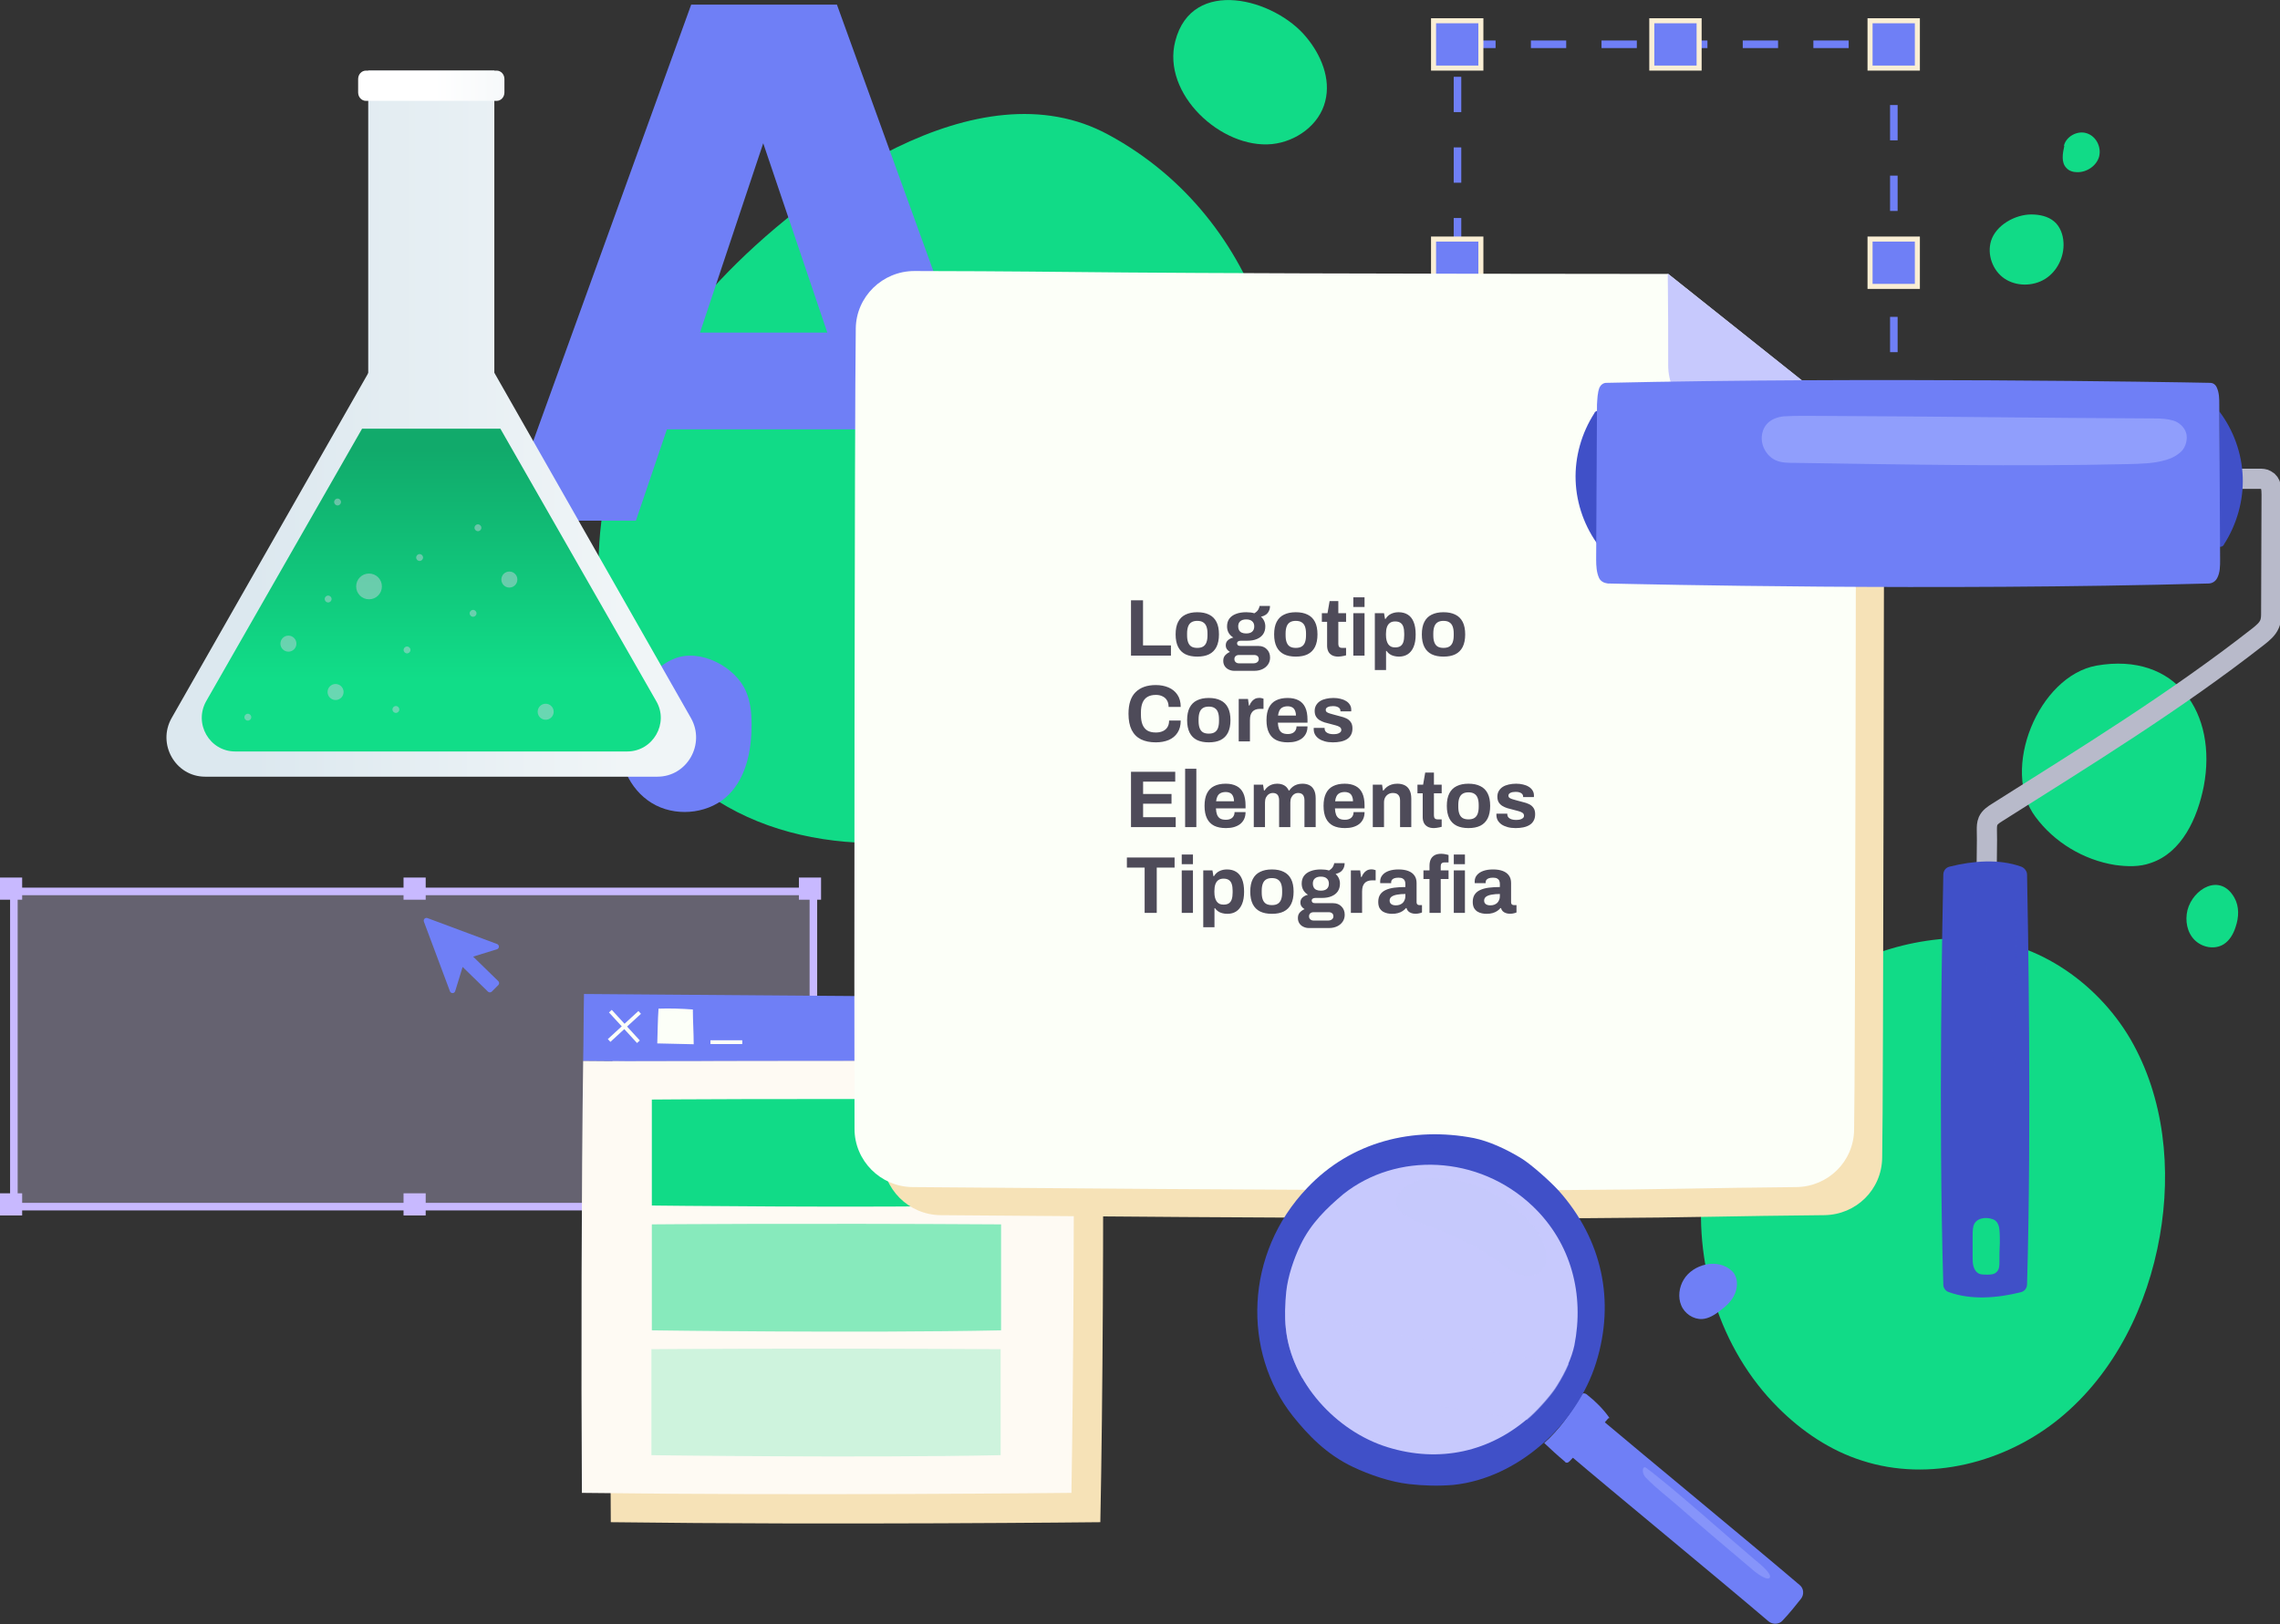
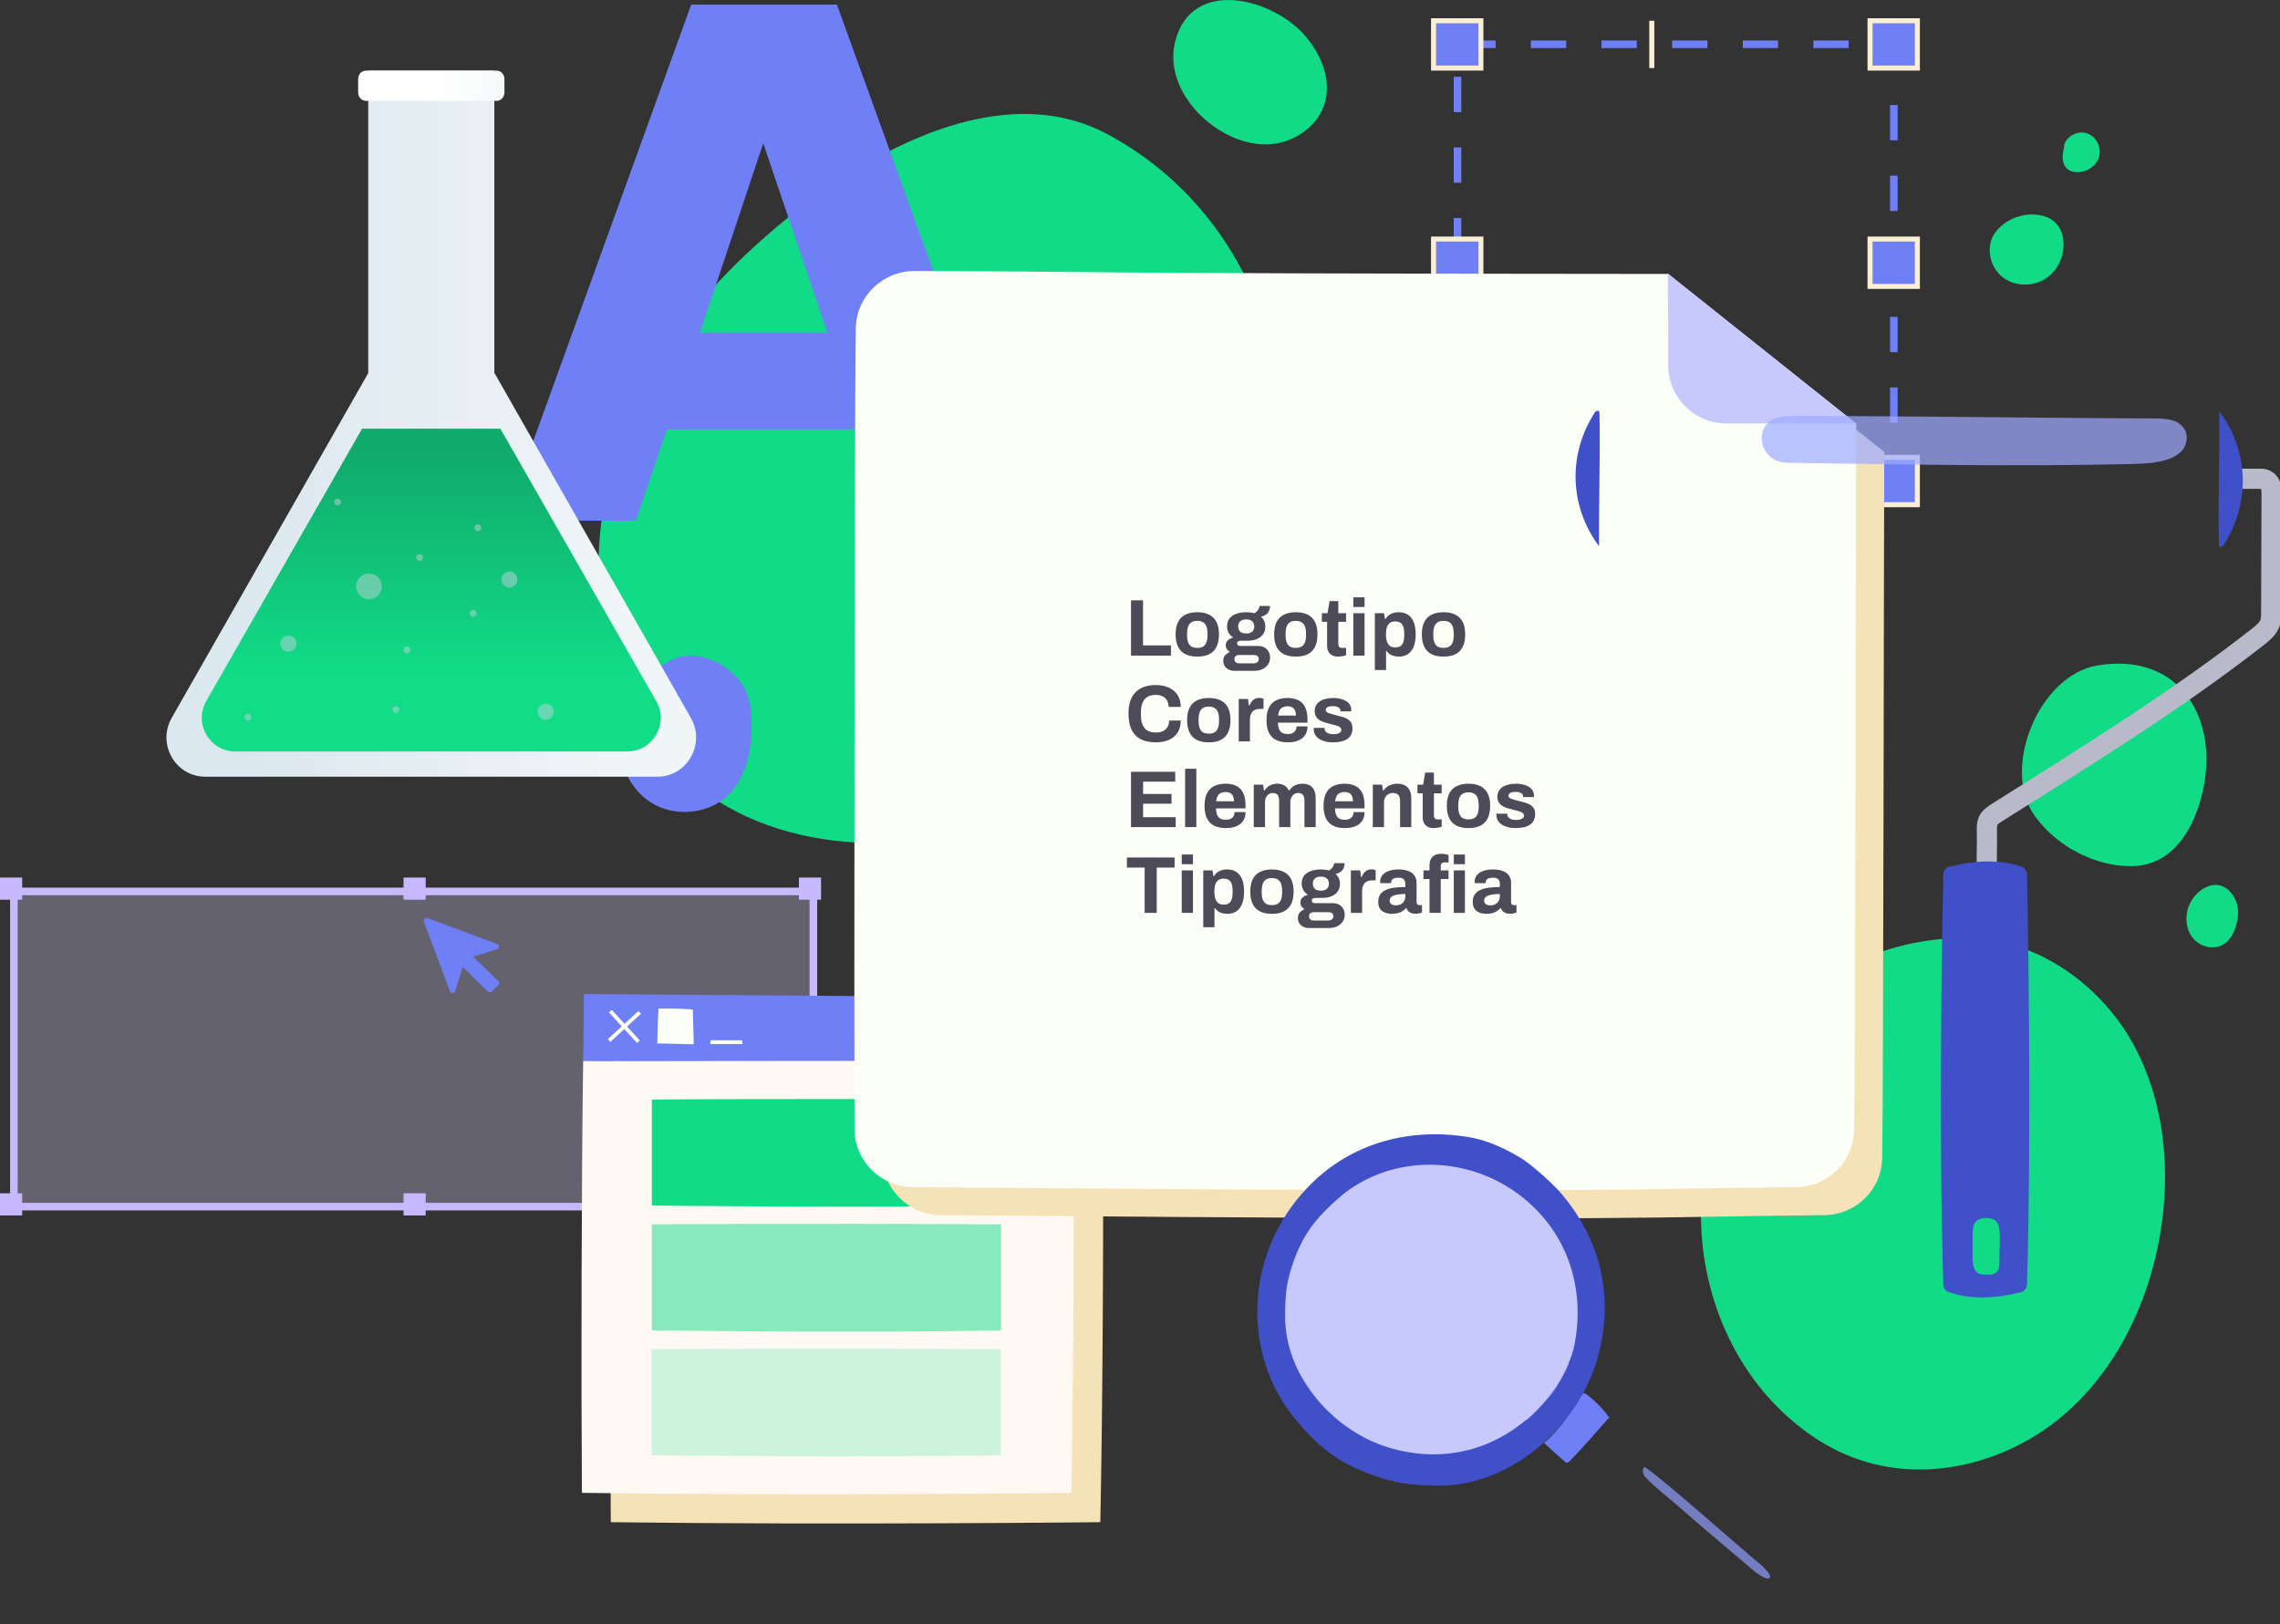
<svg xmlns="http://www.w3.org/2000/svg" width="452" height="322" viewBox="0 0 452 322" fill="none">
  <rect x="0" y="0" width="452" height="322" fill="#333333" stroke="none" />
  <rect x="2.75" y="176.75" width="158.5" height="62.5" fill="#DAD0FF" fill-opacity="0.3" stroke="#C8B9FF" stroke-width="1.5" />
  <rect x="80" y="174" width="4.393" height="4.393" fill="#C8B9FF" />
  <rect x="80" y="236.606" width="4.393" height="4.393" fill="#C8B9FF" />
  <rect x="158.379" y="174" width="4.393" height="4.393" fill="#C8B9FF" />
  <rect x="158.379" y="236.606" width="4.393" height="4.393" fill="#C8B9FF" />
  <rect y="174" width="4.393" height="4.393" fill="#C8B9FF" />
  <rect y="236.606" width="4.393" height="4.393" fill="#C8B9FF" />
  <g clip-path="url(#clip0_1675_295)">
    <path d="M142.837 55.48C127.146 72.091 117.599 93.851 118.761 115.777C119.592 130.976 125.984 146.507 138.686 156.307C157.448 170.759 186.173 169.762 207.841 159.297C228.429 149.331 244.369 131.557 251.01 111.126C260.89 80.978 250.595 43.437 219.795 26.743C193.81 12.541 159.275 38.039 142.837 55.48Z" fill="#11DB87" />
    <path d="M252.173 28.57C256.988 28.072 261.554 24.75 262.716 20.099C263.879 15.614 261.886 10.88 258.981 7.392C252.754 -0.249 236.316 -4.734 232.996 8.139C230.256 18.604 242.128 29.567 252.173 28.57Z" fill="#11DB87" />
    <path d="M403.515 161.955C407.251 167.021 413.063 170.509 419.289 171.506C421.697 171.838 424.187 171.921 426.429 171.091C432.572 169.015 435.644 162.204 436.889 155.892C439.629 141.441 431.41 129.232 415.636 131.972C404.097 134.049 396.542 152.653 403.515 161.955Z" fill="#11DB87" />
    <path d="M337.682 233.714C335.523 250.075 340.837 267.516 352.542 279.144C357.191 283.795 362.837 287.616 369.146 289.609C382.429 293.928 397.622 290.024 408.414 281.137C419.206 272.251 425.765 258.879 428.172 245.092C430.497 231.886 429.086 217.684 422.361 206.057C415.554 194.429 402.935 185.958 389.569 185.958C361.84 186.124 341.086 206.97 337.682 233.714Z" fill="#11DB87" />
    <path d="M433.652 180.476C433.154 182.552 433.569 184.878 435.063 186.373C436.557 187.868 439.048 188.366 440.874 187.203C442.037 186.456 442.784 185.127 443.199 183.798C443.863 181.888 443.946 179.728 442.95 177.984C440.127 173.001 434.731 176.24 433.652 180.476Z" fill="#11DB87" />
    <path d="M218.634 216.272C218.634 212.286 218.634 208.382 218.551 204.396C143.004 203.814 121.502 202.901 121.502 202.901C121.419 206.555 121.419 211.787 121.336 215.442C121.004 239.943 120.921 277.317 121.087 301.818C165.336 302.399 218.136 301.818 218.136 301.818C218.634 277.566 218.8 240.441 218.634 216.272Z" fill="#F6E2B7" />
    <path d="M212.823 197.834C137.275 197.253 115.773 197.087 115.773 197.087C115.69 200.741 115.69 206.721 115.607 210.376C137.773 210.459 98.838 210.376 212.823 210.376C212.823 206.472 212.823 201.738 212.823 197.834Z" fill="#6F7FF6" />
    <path d="M115.607 210.375C115.275 234.876 115.192 271.503 115.358 296.004C159.607 296.585 212.407 296.004 212.407 296.004C212.823 271.752 212.989 234.627 212.823 210.375C98.921 210.375 137.774 210.542 115.607 210.375Z" fill="#FEFAF3" />
    <path d="M137.523 207.053C135.116 206.97 132.791 206.97 130.301 206.887C130.384 204.562 130.384 202.319 130.55 199.994C132.708 199.911 135.199 199.994 137.357 200.16C137.357 202.402 137.523 204.811 137.523 207.053Z" fill="#FCFFF8" />
    <path d="M126.814 200.741L120.754 206.306" stroke="#FCFFF8" stroke-width="0.75" stroke-miterlimit="10" />
    <path d="M126.566 206.555L121.004 200.492" stroke="#FCFFF8" stroke-width="0.75" stroke-miterlimit="10" />
    <path d="M140.844 206.638H147.153" stroke="#FCFFF8" stroke-width="0.75" stroke-miterlimit="10" />
    <path d="M198.46 239.029C198.46 232.053 198.46 224.993 198.46 218.017C158.196 217.767 129.223 218.017 129.223 218.017C129.223 224.993 129.223 232.053 129.223 239.029C129.223 239.029 170.4 239.527 198.46 239.029Z" fill="#11DB87" />
    <path opacity="0.5" d="M198.46 263.779C198.46 256.803 198.46 249.743 198.46 242.767C158.196 242.517 129.223 242.767 129.223 242.767C129.223 249.743 129.223 256.803 129.223 263.779C129.223 263.779 170.4 264.361 198.46 263.779Z" fill="#11DB87" />
    <path d="M198.376 288.529C198.376 281.553 198.376 274.493 198.376 267.517C158.112 267.268 129.139 267.517 129.139 267.517C129.139 274.493 129.139 281.553 129.139 288.529C129.222 288.529 170.399 289.111 198.376 288.529Z" fill="#11DB87" fill-opacity="0.2" />
    <path d="M288.942 95.322L375.447 95.322V8.78L288.942 8.78V95.322Z" stroke="#6F7FF6" stroke-width="1.5" stroke-miterlimit="10" stroke-dasharray="7 7" />
    <path d="M284.195 13.501L293.576 13.501V4.116L284.195 4.116V13.501Z" fill="#6F7FF6" stroke="#FAEED4" stroke-miterlimit="10" />
    <path d="M370.728 13.501L380.109 13.501V4.116L370.728 4.116V13.501Z" fill="#6F7FF6" stroke="#FAEED4" stroke-miterlimit="10" />
    <path d="M370.728 100.07H380.109V90.685H370.728V100.07Z" fill="#6F7FF6" stroke="#FAEED4" stroke-miterlimit="10" />
    <path d="M284.519 100.07H293.9V90.685H284.519V100.07Z" fill="#6F7FF6" stroke="#FAEED4" stroke-miterlimit="10" />
    <path d="M370.728 56.785H380.109V47.4H370.728V56.785Z" fill="#6F7FF6" stroke="#FAEED4" stroke-miterlimit="10" />
    <path d="M284.195 56.785H293.576V47.4H284.195V56.785Z" fill="#6F7FF6" stroke="#FAEED4" stroke-miterlimit="10" />
-     <path d="M327.461 13.501L336.842 13.501V4.116L327.461 4.116V13.501Z" fill="#6F7FF6" stroke="#FAEED4" stroke-miterlimit="10" />
+     <path d="M327.461 13.501V4.116L327.461 4.116V13.501Z" fill="#6F7FF6" stroke="#FAEED4" stroke-miterlimit="10" />
    <path d="M327.461 100.327H336.842V90.942H327.461V100.327Z" fill="#6F7FF6" stroke="#FAEED4" stroke-miterlimit="10" />
    <path d="M170.4 85.13H132.211L126.068 103.236H100L137.026 0.914H165.917L202.943 103.236H176.543L170.4 85.13ZM151.306 28.404L138.77 65.945H164.008L151.306 28.404Z" fill="#6F7FF6" />
    <path d="M336.272 59.882C206.846 59.799 228.846 59.384 186.838 59.3C180.529 59.3 175.299 64.367 175.216 70.679C174.967 88.535 174.884 211.455 174.967 229.395C174.967 235.707 180.114 240.856 186.423 240.939C333.782 242.185 324.567 241.272 361.676 240.939C367.986 240.856 373.05 235.873 373.133 229.561C373.382 217.435 373.465 103.817 373.548 89.615L336.272 59.882Z" fill="#F6E2B7" />
    <path d="M330.71 54.317C201.283 54.234 223.283 53.819 181.276 53.736C174.966 53.736 169.736 58.802 169.653 65.114C169.404 82.971 169.321 205.891 169.404 223.83C169.404 230.142 174.551 235.292 180.861 235.375C328.219 236.621 319.004 235.707 356.114 235.375C362.423 235.292 367.487 230.308 367.57 223.996C367.819 211.87 367.902 98.253 367.985 84.05L330.71 54.317Z" fill="#FCFFF8" />
    <path d="M330.71 72.423C330.71 78.818 335.94 83.967 342.25 83.967C350.884 83.967 359.518 83.967 367.985 83.967L330.627 54.234C330.71 60.712 330.71 66.941 330.71 72.423Z" fill="#C7C9FD" />
    <path d="M443.365 94.93C444.859 94.93 446.436 94.93 447.931 94.93C448.429 94.93 448.844 94.93 449.259 95.18C450.255 95.678 450.338 97.007 450.338 98.087C450.338 105.894 450.255 113.701 450.255 121.425C450.255 122.172 450.255 123.003 449.923 123.75C449.508 124.747 448.595 125.494 447.765 126.159C431.327 139.032 413.478 149.995 395.878 161.124C395.214 161.54 394.466 162.038 394.134 162.785C393.885 163.367 393.885 163.948 393.885 164.53C393.968 166.855 393.802 171.008 393.885 173.333" stroke="#B8BACA" stroke-width="4" stroke-miterlimit="10" stroke-linecap="round" stroke-linejoin="round" />
    <path d="M317.011 108.302C314.188 104.565 312.528 99.997 312.362 95.263C312.195 90.612 313.524 85.878 316.097 81.891C316.097 81.642 316.762 81.31 316.928 81.476C317.094 81.642 317.094 81.891 317.094 82.14C317.26 90.778 316.928 99.748 317.011 108.302Z" fill="#4050C8" />
    <path d="M439.962 81.559C442.785 85.296 444.445 89.864 444.611 94.598C444.777 99.249 443.449 103.983 440.875 107.97C440.875 108.219 440.211 108.551 440.045 108.385C439.879 108.219 439.879 107.97 439.879 107.721C439.713 99 440.045 90.113 439.962 81.559Z" fill="#4050C8" />
-     <path d="M318.422 75.911C317.841 75.911 317.343 76.326 317.094 76.825C316.679 77.904 316.679 79.067 316.596 80.23C316.513 90.446 316.513 100.744 316.43 110.96C316.43 112.206 316.513 113.535 317.011 114.614C317.343 115.279 318.007 115.611 318.754 115.694C326.558 115.86 383.509 117.189 437.803 115.694C438.55 115.694 439.215 115.279 439.547 114.614C440.128 113.535 440.128 112.206 440.128 110.96C440.045 100.744 440.045 90.446 439.962 80.23C439.962 79.067 439.962 77.904 439.464 76.825C439.215 76.243 438.716 75.911 438.135 75.911C430.581 75.745 369.894 74.748 318.422 75.911Z" fill="#6F7FF6" />
    <path opacity="0.71" d="M349.306 86.21C348.974 88.286 350.219 90.446 352.045 91.276C353.208 91.775 354.453 91.775 355.698 91.775C377.698 92.107 399.864 92.522 421.864 92.024C424.355 91.941 426.928 91.941 429.419 91.193C430.581 90.861 431.66 90.279 432.491 89.449C433.321 88.618 433.736 87.04 433.404 85.878C433.072 84.715 431.992 83.718 430.83 83.386C429.668 83.054 428.506 82.971 427.343 82.971C405.426 82.888 383.675 82.555 361.758 82.472C359.019 82.472 356.362 82.389 353.54 82.555C351.381 82.805 349.638 83.967 349.306 86.21Z" fill="#9EAAFF" />
    <path d="M401.855 173.416C401.855 172.752 401.357 172.087 400.693 171.838C396.293 170.26 391.146 170.676 386.497 171.838C385.75 172.004 385.252 172.669 385.252 173.416C385.086 180.974 384.255 221.505 385.252 254.726C385.252 255.391 385.75 256.055 386.414 256.221C390.814 257.799 395.961 257.384 400.61 256.221C401.357 256.055 401.855 255.391 401.855 254.643C402.769 223.83 402.021 180.891 401.855 173.416ZM396.376 250.158C396.376 250.906 396.376 251.736 395.795 252.235C395.297 252.733 394.55 252.733 393.886 252.733C393.387 252.733 392.806 252.733 392.391 252.567C391.81 252.318 391.395 251.736 391.229 251.072C391.063 250.49 391.063 249.826 391.063 249.161C391.063 247.833 391.063 246.421 391.063 245.092C391.063 244.427 391.063 243.763 391.229 243.099C391.644 241.521 393.636 241.188 395.131 241.77C395.961 242.102 396.293 242.932 396.376 243.846C396.459 244.677 396.459 245.59 396.459 246.421C396.376 247.667 396.376 248.912 396.376 250.158Z" fill="#4050C8" />
    <path opacity="0.55" d="M394.466 199.994C394.632 203.98 394.632 208.05 395.545 211.953C395.794 213.033 396.707 214.445 397.704 214.03C399.945 214.113 399.447 208.133 399.447 204.229C399.447 196.007 399.862 187.785 399.696 179.562C399.613 177.237 399.115 174.994 396.956 174.33C395.13 173.749 392.556 174.911 391.809 176.572C390.896 178.483 391.892 180.642 392.307 182.635C393.553 188.698 394.217 194.18 394.466 199.994Z" fill="#4050C8" />
-     <path d="M311.117 288.446C319.502 295.589 340.506 312.864 350.634 321.502C351.464 322.166 352.71 322.083 353.374 321.336C354.785 319.841 356.113 318.18 357.027 317.017C357.691 316.186 357.608 314.94 356.778 314.276C346.732 305.721 326.061 288.695 317.593 281.553C310.785 289.526 312.529 286.951 311.117 288.446Z" fill="#6F7FF6" />
    <path d="M318.837 281.221C316.346 284.127 313.856 286.951 311.199 289.692C311.033 289.858 310.867 290.024 310.618 290.024C310.452 290.024 310.286 289.941 310.203 289.775C308.791 288.612 307.463 287.367 306.135 286.121C309.206 283.38 311.365 280.224 313.44 276.736C313.523 276.57 313.606 276.403 313.772 276.32C314.105 276.154 314.52 276.403 314.769 276.653C316.346 277.898 317.84 279.393 319.003 281.054C319.086 281.221 319.003 281.221 318.837 281.221Z" fill="#6F7FF6" />
    <path d="M268.196 290.855C271.516 292.433 275.667 293.845 279.32 294.26C282.226 294.592 285.214 294.675 288.12 294.426C300.905 293.097 312.611 282.466 316.429 270.174C320.248 257.882 317.592 245.757 309.041 236.122C307.131 234.046 303.728 231.056 301.818 229.81C298.497 227.734 295.011 226.239 292.188 225.658C280.15 223.332 267.863 226.322 259.146 235.541C246.777 248.497 246.196 268.015 256.324 280.805C259.396 284.626 262.965 288.363 268.196 290.855Z" fill="#4050C8" />
    <path d="M257.818 246.836C256.489 249.577 255.327 253.065 254.995 256.055C254.746 258.464 254.663 260.955 254.912 263.364C255.991 274.078 264.874 283.795 275.086 286.951C285.297 290.107 295.425 287.948 303.395 280.805C305.139 279.227 307.629 276.403 308.625 274.742C310.369 272.002 311.614 269.095 312.112 266.769C314.105 256.72 311.531 246.504 303.893 239.195C293.101 228.897 276.829 228.398 266.286 236.787C263.048 239.528 259.893 242.517 257.818 246.836Z" fill="#C7C9FD" />
    <g opacity="0.45">
      <path d="M254.913 263.447C255.245 266.852 256.407 270.174 258.151 273.247C272.928 276.57 287.788 279.393 302.732 281.553C302.981 281.304 303.23 281.138 303.479 280.888C305.222 279.31 307.713 276.487 308.709 274.826C309.622 273.331 310.453 271.836 311.034 270.424C292.105 267.766 273.343 264.195 254.83 259.71C254.747 260.956 254.747 262.201 254.913 263.447Z" fill="#C7C9FD" />
    </g>
    <path d="M297.336 231.97C297.668 232.053 298 232.219 298.249 232.136C298.747 231.97 298.996 231.388 298.83 230.807C298.664 230.309 298.249 229.893 297.834 229.644C295.759 228.066 293.185 227.236 290.611 226.903C289.615 226.737 284.053 225.824 283.97 227.485C283.887 228.814 288.204 228.98 289.034 229.146C291.94 229.81 294.679 230.89 297.336 231.97Z" fill="#4050C8" />
    <path opacity="0.7" d="M296.919 250.075C298.331 251.072 299.659 252.235 301.319 252.733C302.98 253.231 304.972 252.982 305.969 251.487C306.467 250.823 306.55 249.909 306.55 249.079C306.467 246.587 305.055 244.345 303.478 242.517C299.493 238.032 294.014 234.876 288.036 233.88C284.965 233.381 281.312 233.298 278.738 235.209C276.497 236.87 275.916 239.112 278.323 240.773C280.98 242.6 284.716 243.514 287.621 244.843C290.859 246.338 294.097 247.916 296.919 250.075Z" fill="#C7C9FD" />
    <path opacity="0.7" d="M347.893 311.618C348.724 312.283 350.384 313.363 350.799 312.864C351.463 312.2 348.973 310.124 347.727 309.127C342.995 305.14 331.29 294.675 326.308 291.021C325.644 290.523 325.312 292.018 326.308 293.014C328.384 295.174 330.874 297.001 333.116 298.994C335.69 301.32 345.237 309.376 347.893 311.618Z" fill="#919DFC" />
    <path d="M394.717 47.756C393.887 50.497 395.049 53.653 397.373 55.231C399.698 56.809 403.019 56.809 405.426 55.314C407.834 53.819 409.245 50.912 409.079 48.088C408.996 46.51 408.415 44.932 407.253 43.935C406.007 42.856 404.264 42.523 402.687 42.523C399.532 42.523 395.713 44.6 394.717 47.756Z" fill="#11DB87" />
    <path d="M409.244 28.903C408.912 30.398 408.58 32.225 409.659 33.304C410.157 33.886 410.987 34.135 411.735 34.135C413.644 34.218 415.636 32.889 416.135 31.062C416.633 29.152 415.553 26.992 413.644 26.411C411.818 25.83 409.576 27.076 409.161 28.903" fill="#11DB87" />
-     <path d="M333.782 253.73C332.868 255.225 332.619 257.218 333.283 258.796C333.948 260.457 335.691 261.62 337.434 261.537C338.763 261.454 339.925 260.706 341.004 259.876C342.249 258.962 343.412 257.882 343.993 256.387C344.574 254.892 344.491 253.148 343.412 252.069C340.589 249.328 335.608 250.657 333.782 253.73Z" fill="#6F7FF6" />
    <path d="M123.057 146.778C122.558 151.902 125.352 157.321 130.042 159.685C134.732 162.05 140.918 161.163 144.51 157.518C148.002 153.971 149 148.65 149 143.724C149 141.458 148.8 139.192 147.902 137.123C145.907 132.295 138.822 128.452 133.634 130.62C128.046 132.787 123.656 141.162 123.057 146.778Z" fill="#6F7FF6" />
    <path d="M224.216 130V119.024H226.6V127.968H232.136V130H224.216ZM237.349 130.192C236.432 130.192 235.653 130.037 235.013 129.728C234.373 129.408 233.888 128.923 233.557 128.272C233.226 127.611 233.061 126.784 233.061 125.792C233.061 124.779 233.226 123.952 233.557 123.312C233.888 122.661 234.373 122.181 235.013 121.872C235.653 121.552 236.432 121.392 237.349 121.392C238.288 121.392 239.072 121.552 239.701 121.872C240.341 122.181 240.826 122.661 241.157 123.312C241.488 123.952 241.653 124.779 241.653 125.792C241.653 126.784 241.488 127.611 241.157 128.272C240.826 128.923 240.341 129.408 239.701 129.728C239.072 130.037 238.288 130.192 237.349 130.192ZM237.349 128.464C237.84 128.464 238.229 128.373 238.517 128.192C238.816 128.011 239.034 127.733 239.173 127.36C239.312 126.987 239.381 126.528 239.381 125.984V125.6C239.381 125.056 239.312 124.597 239.173 124.224C239.034 123.851 238.816 123.573 238.517 123.392C238.229 123.2 237.84 123.104 237.349 123.104C236.869 123.104 236.48 123.2 236.181 123.392C235.893 123.573 235.68 123.851 235.541 124.224C235.402 124.597 235.333 125.056 235.333 125.6V125.984C235.333 126.528 235.402 126.987 235.541 127.36C235.68 127.733 235.893 128.011 236.181 128.192C236.48 128.373 236.869 128.464 237.349 128.464ZM244.666 133.008C244.292 133.008 243.94 132.928 243.61 132.768C243.279 132.619 243.012 132.395 242.81 132.096C242.607 131.797 242.506 131.44 242.506 131.024C242.506 130.555 242.639 130.181 242.906 129.904C243.183 129.616 243.492 129.403 243.834 129.264C243.588 129.125 243.386 128.944 243.226 128.72C243.076 128.496 243.002 128.235 243.002 127.936C243.002 127.52 243.151 127.184 243.45 126.928C243.759 126.661 244.111 126.491 244.506 126.416C244.111 126.171 243.802 125.861 243.578 125.488C243.364 125.104 243.258 124.677 243.258 124.208C243.258 123.6 243.407 123.088 243.706 122.672C244.015 122.256 244.452 121.941 245.018 121.728C245.594 121.504 246.271 121.392 247.05 121.392C247.359 121.392 247.647 121.408 247.914 121.44C248.191 121.472 248.442 121.525 248.666 121.6C249.06 121.365 249.327 121.109 249.466 120.832C249.615 120.544 249.695 120.315 249.706 120.144H251.77C251.77 120.539 251.695 120.88 251.546 121.168C251.407 121.456 251.204 121.696 250.938 121.888C250.671 122.069 250.351 122.203 249.978 122.288C250.255 122.523 250.468 122.805 250.618 123.136C250.767 123.467 250.842 123.824 250.842 124.208C250.842 124.805 250.698 125.317 250.41 125.744C250.122 126.16 249.711 126.48 249.178 126.704C248.655 126.928 248.026 127.04 247.29 127.04H246.01C245.754 127.04 245.562 127.088 245.434 127.184C245.306 127.269 245.242 127.397 245.242 127.568C245.242 127.707 245.295 127.829 245.402 127.936C245.519 128.032 245.706 128.08 245.962 128.08H249.466C250.17 128.08 250.73 128.299 251.146 128.736C251.572 129.163 251.786 129.712 251.786 130.384C251.786 130.896 251.652 131.349 251.386 131.744C251.119 132.139 250.751 132.448 250.282 132.672C249.812 132.896 249.274 133.008 248.666 133.008H244.666ZM245.594 131.52H248.554C248.746 131.52 248.916 131.483 249.066 131.408C249.215 131.344 249.332 131.248 249.418 131.12C249.503 131.003 249.546 130.864 249.546 130.704C249.546 130.427 249.46 130.219 249.29 130.08C249.119 129.941 248.906 129.872 248.65 129.872H245.594C245.338 129.872 245.124 129.947 244.954 130.096C244.794 130.245 244.714 130.443 244.714 130.688C244.714 130.933 244.794 131.131 244.954 131.28C245.124 131.44 245.338 131.52 245.594 131.52ZM247.05 125.6C247.572 125.6 247.967 125.483 248.234 125.248C248.511 125.003 248.65 124.656 248.65 124.208C248.65 123.76 248.511 123.419 248.234 123.184C247.967 122.939 247.572 122.816 247.05 122.816C246.538 122.816 246.143 122.939 245.866 123.184C245.599 123.419 245.466 123.76 245.466 124.208C245.466 124.496 245.524 124.747 245.642 124.96C245.759 125.173 245.935 125.333 246.17 125.44C246.404 125.547 246.698 125.6 247.05 125.6ZM256.88 130.192C255.963 130.192 255.184 130.037 254.544 129.728C253.904 129.408 253.419 128.923 253.088 128.272C252.758 127.611 252.592 126.784 252.592 125.792C252.592 124.779 252.758 123.952 253.088 123.312C253.419 122.661 253.904 122.181 254.544 121.872C255.184 121.552 255.963 121.392 256.88 121.392C257.819 121.392 258.603 121.552 259.232 121.872C259.872 122.181 260.358 122.661 260.688 123.312C261.019 123.952 261.184 124.779 261.184 125.792C261.184 126.784 261.019 127.611 260.688 128.272C260.358 128.923 259.872 129.408 259.232 129.728C258.603 130.037 257.819 130.192 256.88 130.192ZM256.88 128.464C257.371 128.464 257.76 128.373 258.048 128.192C258.347 128.011 258.566 127.733 258.704 127.36C258.843 126.987 258.912 126.528 258.912 125.984V125.6C258.912 125.056 258.843 124.597 258.704 124.224C258.566 123.851 258.347 123.573 258.048 123.392C257.76 123.2 257.371 123.104 256.88 123.104C256.4 123.104 256.011 123.2 255.712 123.392C255.424 123.573 255.211 123.851 255.072 124.224C254.934 124.597 254.864 125.056 254.864 125.6V125.984C254.864 126.528 254.934 126.987 255.072 127.36C255.211 127.733 255.424 128.011 255.712 128.192C256.011 128.373 256.4 128.464 256.88 128.464ZM265.333 130.192C264.8 130.192 264.368 130.096 264.037 129.904C263.706 129.712 263.466 129.456 263.317 129.136C263.168 128.805 263.093 128.443 263.093 128.048V123.296H262.053V121.584H263.173L263.589 119.184H265.317V121.584H266.853V123.296H265.317V127.68C265.317 127.936 265.376 128.133 265.493 128.272C265.61 128.4 265.802 128.464 266.069 128.464H266.853V129.936C266.725 129.979 266.576 130.016 266.405 130.048C266.234 130.091 266.053 130.123 265.861 130.144C265.669 130.176 265.493 130.192 265.333 130.192ZM268.29 120.352V118.432H270.514V120.352H268.29ZM268.29 130V121.584H270.514V130H268.29ZM272.555 132.848V121.584H274.379L274.571 122.72H274.683C274.961 122.261 275.323 121.925 275.771 121.712C276.219 121.499 276.715 121.392 277.259 121.392C277.963 121.392 278.566 121.547 279.067 121.856C279.579 122.165 279.969 122.645 280.235 123.296C280.513 123.947 280.651 124.784 280.651 125.808C280.651 126.8 280.513 127.621 280.235 128.272C279.958 128.923 279.569 129.408 279.067 129.728C278.577 130.037 278.001 130.192 277.339 130.192C276.977 130.192 276.641 130.149 276.331 130.064C276.022 129.989 275.745 129.867 275.499 129.696C275.254 129.525 275.046 129.317 274.875 129.072H274.779V132.848H272.555ZM276.571 128.368C277.019 128.368 277.371 128.283 277.627 128.112C277.894 127.931 278.086 127.664 278.203 127.312C278.321 126.949 278.379 126.507 278.379 125.984V125.616C278.379 125.083 278.321 124.64 278.203 124.288C278.086 123.925 277.894 123.659 277.627 123.488C277.371 123.307 277.019 123.216 276.571 123.216C276.155 123.216 275.814 123.312 275.547 123.504C275.281 123.696 275.083 123.973 274.955 124.336C274.827 124.699 274.763 125.136 274.763 125.648V125.92C274.763 126.293 274.801 126.635 274.875 126.944C274.95 127.243 275.057 127.499 275.195 127.712C275.345 127.925 275.531 128.091 275.755 128.208C275.979 128.315 276.251 128.368 276.571 128.368ZM286.162 130.192C285.244 130.192 284.466 130.037 283.826 129.728C283.186 129.408 282.7 128.923 282.37 128.272C282.039 127.611 281.874 126.784 281.874 125.792C281.874 124.779 282.039 123.952 282.37 123.312C282.7 122.661 283.186 122.181 283.826 121.872C284.466 121.552 285.244 121.392 286.162 121.392C287.1 121.392 287.884 121.552 288.514 121.872C289.154 122.181 289.639 122.661 289.97 123.312C290.3 123.952 290.466 124.779 290.466 125.792C290.466 126.784 290.3 127.611 289.97 128.272C289.639 128.923 289.154 129.408 288.514 129.728C287.884 130.037 287.1 130.192 286.162 130.192ZM286.162 128.464C286.652 128.464 287.042 128.373 287.33 128.192C287.628 128.011 287.847 127.733 287.986 127.36C288.124 126.987 288.194 126.528 288.194 125.984V125.6C288.194 125.056 288.124 124.597 287.986 124.224C287.847 123.851 287.628 123.573 287.33 123.392C287.042 123.2 286.652 123.104 286.162 123.104C285.682 123.104 285.292 123.2 284.994 123.392C284.706 123.573 284.492 123.851 284.354 124.224C284.215 124.597 284.146 125.056 284.146 125.6V125.984C284.146 126.528 284.215 126.987 284.354 127.36C284.492 127.733 284.706 128.011 284.994 128.192C285.292 128.373 285.682 128.464 286.162 128.464ZM229.128 147.192C227.987 147.192 227.011 146.995 226.2 146.6C225.389 146.195 224.771 145.571 224.344 144.728C223.928 143.885 223.72 142.813 223.72 141.512C223.72 139.592 224.189 138.168 225.128 137.24C226.077 136.301 227.411 135.832 229.128 135.832C230.067 135.832 230.909 135.992 231.656 136.312C232.403 136.632 232.989 137.112 233.416 137.752C233.853 138.392 234.072 139.197 234.072 140.168H231.672C231.672 139.656 231.565 139.224 231.352 138.872C231.149 138.52 230.856 138.253 230.472 138.072C230.099 137.88 229.661 137.784 229.16 137.784C228.477 137.784 227.912 137.917 227.464 138.184C227.027 138.451 226.701 138.845 226.488 139.368C226.285 139.88 226.184 140.509 226.184 141.256V141.752C226.184 142.52 226.291 143.165 226.504 143.688C226.717 144.2 227.037 144.589 227.464 144.856C227.901 145.112 228.461 145.24 229.144 145.24C229.677 145.24 230.141 145.149 230.536 144.968C230.931 144.787 231.235 144.52 231.448 144.168C231.661 143.816 231.768 143.384 231.768 142.872H234.072C234.072 143.843 233.859 144.648 233.432 145.288C233.016 145.928 232.435 146.408 231.688 146.728C230.941 147.037 230.088 147.192 229.128 147.192ZM239.63 147.192C238.713 147.192 237.934 147.037 237.294 146.728C236.654 146.408 236.169 145.923 235.838 145.272C235.508 144.611 235.342 143.784 235.342 142.792C235.342 141.779 235.508 140.952 235.838 140.312C236.169 139.661 236.654 139.181 237.294 138.872C237.934 138.552 238.713 138.392 239.63 138.392C240.569 138.392 241.353 138.552 241.982 138.872C242.622 139.181 243.108 139.661 243.438 140.312C243.769 140.952 243.934 141.779 243.934 142.792C243.934 143.784 243.769 144.611 243.438 145.272C243.108 145.923 242.622 146.408 241.982 146.728C241.353 147.037 240.569 147.192 239.63 147.192ZM239.63 145.464C240.121 145.464 240.51 145.373 240.798 145.192C241.097 145.011 241.316 144.733 241.454 144.36C241.593 143.987 241.662 143.528 241.662 142.984V142.6C241.662 142.056 241.593 141.597 241.454 141.224C241.316 140.851 241.097 140.573 240.798 140.392C240.51 140.2 240.121 140.104 239.63 140.104C239.15 140.104 238.761 140.2 238.462 140.392C238.174 140.573 237.961 140.851 237.822 141.224C237.684 141.597 237.614 142.056 237.614 142.6V142.984C237.614 143.528 237.684 143.987 237.822 144.36C237.961 144.733 238.174 145.011 238.462 145.192C238.761 145.373 239.15 145.464 239.63 145.464ZM245.571 147V138.584H247.411L247.587 139.896H247.699C247.806 139.619 247.944 139.368 248.115 139.144C248.286 138.909 248.499 138.723 248.755 138.584C249.011 138.445 249.31 138.376 249.651 138.376C249.832 138.376 249.998 138.397 250.147 138.44C250.296 138.472 250.408 138.504 250.483 138.536V140.552H249.795C249.464 140.552 249.171 140.6 248.915 140.696C248.67 140.781 248.462 140.92 248.291 141.112C248.12 141.304 247.992 141.539 247.907 141.816C247.832 142.093 247.795 142.419 247.795 142.792V147H245.571ZM255.317 147.192C254.389 147.192 253.61 147.037 252.981 146.728C252.351 146.408 251.877 145.923 251.557 145.272C251.237 144.621 251.077 143.795 251.077 142.792C251.077 141.779 251.237 140.952 251.557 140.312C251.877 139.661 252.346 139.181 252.965 138.872C253.594 138.552 254.362 138.392 255.269 138.392C256.122 138.392 256.842 138.547 257.429 138.856C258.015 139.155 258.458 139.624 258.757 140.264C259.055 140.893 259.205 141.709 259.205 142.712V143.288H253.333C253.354 143.779 253.429 144.195 253.557 144.536C253.695 144.877 253.903 145.133 254.181 145.304C254.469 145.464 254.847 145.544 255.317 145.544C255.573 145.544 255.802 145.512 256.005 145.448C256.218 145.384 256.399 145.288 256.549 145.16C256.698 145.032 256.815 144.872 256.901 144.68C256.986 144.488 257.029 144.269 257.029 144.024H259.205C259.205 144.557 259.109 145.021 258.917 145.416C258.725 145.811 258.458 146.141 258.117 146.408C257.775 146.664 257.365 146.861 256.885 147C256.415 147.128 255.893 147.192 255.317 147.192ZM253.365 141.88H256.917C256.917 141.56 256.874 141.283 256.789 141.048C256.714 140.813 256.607 140.621 256.469 140.472C256.33 140.323 256.159 140.216 255.957 140.152C255.765 140.077 255.546 140.04 255.301 140.04C254.895 140.04 254.554 140.109 254.277 140.248C254.01 140.376 253.802 140.579 253.653 140.856C253.514 141.123 253.418 141.464 253.365 141.88ZM264.245 147.192C263.658 147.192 263.13 147.128 262.661 147C262.191 146.872 261.791 146.696 261.461 146.472C261.13 146.237 260.874 145.96 260.693 145.64C260.522 145.32 260.437 144.957 260.437 144.552C260.437 144.509 260.437 144.467 260.437 144.424C260.437 144.381 260.442 144.349 260.453 144.328H262.597C262.597 144.349 262.597 144.371 262.597 144.392C262.597 144.413 262.597 144.435 262.597 144.456C262.607 144.723 262.693 144.941 262.853 145.112C263.013 145.272 263.221 145.389 263.477 145.464C263.743 145.539 264.021 145.576 264.309 145.576C264.565 145.576 264.81 145.555 265.045 145.512C265.29 145.459 265.493 145.368 265.653 145.24C265.823 145.112 265.909 144.947 265.909 144.744C265.909 144.488 265.802 144.291 265.589 144.152C265.386 144.013 265.114 143.901 264.773 143.816C264.442 143.731 264.079 143.635 263.685 143.528C263.322 143.443 262.959 143.347 262.597 143.24C262.234 143.123 261.903 142.973 261.605 142.792C261.317 142.611 261.082 142.376 260.901 142.088C260.719 141.789 260.629 141.416 260.629 140.968C260.629 140.531 260.725 140.152 260.917 139.832C261.109 139.501 261.37 139.229 261.701 139.016C262.042 138.803 262.437 138.648 262.885 138.552C263.343 138.445 263.834 138.392 264.357 138.392C264.847 138.392 265.306 138.445 265.733 138.552C266.159 138.648 266.533 138.797 266.853 139C267.173 139.192 267.423 139.437 267.605 139.736C267.786 140.024 267.877 140.349 267.877 140.712C267.877 140.787 267.877 140.856 267.877 140.92C267.877 140.984 267.871 141.027 267.861 141.048H265.733V140.92C265.733 140.728 265.674 140.568 265.557 140.44C265.439 140.301 265.269 140.195 265.045 140.12C264.831 140.045 264.57 140.008 264.261 140.008C264.047 140.008 263.85 140.024 263.669 140.056C263.498 140.088 263.349 140.136 263.221 140.2C263.093 140.264 262.991 140.344 262.917 140.44C262.853 140.525 262.821 140.632 262.821 140.76C262.821 140.941 262.895 141.091 263.045 141.208C263.205 141.315 263.413 141.405 263.669 141.48C263.925 141.555 264.207 141.635 264.516 141.72C264.901 141.827 265.301 141.933 265.717 142.04C266.143 142.136 266.538 142.269 266.901 142.44C267.263 142.611 267.557 142.856 267.781 143.176C268.005 143.485 268.117 143.907 268.117 144.44C268.117 144.952 268.015 145.384 267.812 145.736C267.621 146.088 267.349 146.371 266.997 146.584C266.645 146.797 266.234 146.952 265.765 147.048C265.295 147.144 264.789 147.192 264.245 147.192ZM224.216 164V153.024H232.984V154.976H226.616V157.424H232.248V159.36H226.616V162.032H233.08V164H224.216ZM234.946 164V152.432H237.17V164H234.946ZM243.036 164.192C242.108 164.192 241.329 164.037 240.7 163.728C240.07 163.408 239.596 162.923 239.276 162.272C238.956 161.621 238.796 160.795 238.796 159.792C238.796 158.779 238.956 157.952 239.276 157.312C239.596 156.661 240.065 156.181 240.684 155.872C241.313 155.552 242.081 155.392 242.988 155.392C243.841 155.392 244.561 155.547 245.148 155.856C245.734 156.155 246.177 156.624 246.476 157.264C246.774 157.893 246.924 158.709 246.924 159.712V160.288H241.052C241.073 160.779 241.148 161.195 241.276 161.536C241.414 161.877 241.622 162.133 241.9 162.304C242.188 162.464 242.566 162.544 243.036 162.544C243.292 162.544 243.521 162.512 243.724 162.448C243.937 162.384 244.118 162.288 244.268 162.16C244.417 162.032 244.534 161.872 244.62 161.68C244.705 161.488 244.748 161.269 244.748 161.024H246.924C246.924 161.557 246.828 162.021 246.635 162.416C246.444 162.811 246.177 163.141 245.836 163.408C245.494 163.664 245.084 163.861 244.604 164C244.134 164.128 243.612 164.192 243.036 164.192ZM241.084 158.88H244.636C244.636 158.56 244.593 158.283 244.508 158.048C244.433 157.813 244.326 157.621 244.188 157.472C244.049 157.323 243.878 157.216 243.676 157.152C243.484 157.077 243.265 157.04 243.02 157.04C242.614 157.04 242.273 157.109 241.996 157.248C241.729 157.376 241.521 157.579 241.372 157.856C241.233 158.123 241.137 158.464 241.084 158.88ZM248.555 164V155.584H250.395L250.571 156.736H250.683C250.865 156.459 251.078 156.219 251.323 156.016C251.579 155.813 251.862 155.659 252.171 155.552C252.491 155.445 252.833 155.392 253.195 155.392C253.729 155.392 254.187 155.499 254.571 155.712C254.966 155.925 255.27 156.267 255.483 156.736H255.595C255.777 156.459 255.995 156.219 256.251 156.016C256.507 155.813 256.801 155.659 257.131 155.552C257.462 155.445 257.814 155.392 258.187 155.392C258.721 155.392 259.179 155.488 259.563 155.68C259.958 155.872 260.267 156.187 260.491 156.624C260.715 157.051 260.827 157.605 260.827 158.288V164H258.603V158.688C258.603 158.421 258.571 158.197 258.507 158.016C258.454 157.824 258.374 157.675 258.267 157.568C258.161 157.451 258.027 157.365 257.867 157.312C257.707 157.259 257.537 157.232 257.355 157.232C257.057 157.232 256.79 157.312 256.555 157.472C256.321 157.632 256.134 157.851 255.995 158.128C255.867 158.405 255.803 158.725 255.803 159.088V164H253.579V158.688C253.579 158.421 253.547 158.197 253.483 158.016C253.43 157.824 253.35 157.675 253.243 157.568C253.137 157.451 253.003 157.365 252.843 157.312C252.694 157.259 252.523 157.232 252.331 157.232C252.043 157.232 251.777 157.312 251.531 157.472C251.297 157.632 251.11 157.851 250.971 158.128C250.843 158.405 250.779 158.725 250.779 159.088V164H248.555ZM266.629 164.192C265.701 164.192 264.923 164.037 264.293 163.728C263.664 163.408 263.189 162.923 262.869 162.272C262.549 161.621 262.389 160.795 262.389 159.792C262.389 158.779 262.549 157.952 262.869 157.312C263.189 156.661 263.659 156.181 264.277 155.872C264.907 155.552 265.675 155.392 266.581 155.392C267.435 155.392 268.155 155.547 268.741 155.856C269.328 156.155 269.771 156.624 270.069 157.264C270.368 157.893 270.517 158.709 270.517 159.712V160.288H264.645C264.667 160.779 264.741 161.195 264.869 161.536C265.008 161.877 265.216 162.133 265.493 162.304C265.781 162.464 266.16 162.544 266.629 162.544C266.885 162.544 267.115 162.512 267.317 162.448C267.531 162.384 267.712 162.288 267.861 162.16C268.011 162.032 268.128 161.872 268.213 161.68C268.299 161.488 268.341 161.269 268.341 161.024H270.517C270.517 161.557 270.421 162.021 270.229 162.416C270.037 162.811 269.771 163.141 269.429 163.408C269.088 163.664 268.677 163.861 268.197 164C267.728 164.128 267.205 164.192 266.629 164.192ZM264.677 158.88H268.229C268.229 158.56 268.187 158.283 268.101 158.048C268.027 157.813 267.92 157.621 267.781 157.472C267.643 157.323 267.472 157.216 267.269 157.152C267.077 157.077 266.859 157.04 266.613 157.04C266.208 157.04 265.867 157.109 265.589 157.248C265.323 157.376 265.115 157.579 264.965 157.856C264.827 158.123 264.731 158.464 264.677 158.88ZM272.149 164V155.584H273.989L274.165 156.736H274.277C274.469 156.459 274.698 156.219 274.965 156.016C275.242 155.813 275.552 155.659 275.893 155.552C276.234 155.445 276.608 155.392 277.013 155.392C277.568 155.392 278.053 155.493 278.469 155.696C278.885 155.899 279.205 156.219 279.429 156.656C279.664 157.093 279.781 157.664 279.781 158.368V164H277.557V158.72C277.557 158.453 277.525 158.229 277.461 158.048C277.397 157.856 277.301 157.701 277.173 157.584C277.056 157.456 276.906 157.365 276.725 157.312C276.544 157.259 276.341 157.232 276.117 157.232C275.786 157.232 275.488 157.312 275.221 157.472C274.954 157.632 274.746 157.851 274.597 158.128C274.448 158.405 274.373 158.725 274.373 159.088V164H272.149ZM284.286 164.192C283.753 164.192 283.321 164.096 282.99 163.904C282.659 163.712 282.419 163.456 282.27 163.136C282.121 162.805 282.046 162.443 282.046 162.048V157.296H281.006V155.584H282.126L282.542 153.184H284.27V155.584H285.806V157.296H284.27V161.68C284.27 161.936 284.329 162.133 284.446 162.272C284.563 162.4 284.755 162.464 285.022 162.464H285.806V163.936C285.678 163.979 285.529 164.016 285.358 164.048C285.187 164.091 285.006 164.123 284.814 164.144C284.622 164.176 284.446 164.192 284.286 164.192ZM291.115 164.192C290.197 164.192 289.419 164.037 288.779 163.728C288.139 163.408 287.653 162.923 287.323 162.272C286.992 161.611 286.827 160.784 286.827 159.792C286.827 158.779 286.992 157.952 287.323 157.312C287.653 156.661 288.139 156.181 288.779 155.872C289.419 155.552 290.197 155.392 291.115 155.392C292.053 155.392 292.837 155.552 293.467 155.872C294.107 156.181 294.592 156.661 294.923 157.312C295.253 157.952 295.419 158.779 295.419 159.792C295.419 160.784 295.253 161.611 294.923 162.272C294.592 162.923 294.107 163.408 293.467 163.728C292.837 164.037 292.053 164.192 291.115 164.192ZM291.115 162.464C291.605 162.464 291.995 162.373 292.283 162.192C292.581 162.011 292.8 161.733 292.939 161.36C293.077 160.987 293.147 160.528 293.147 159.984V159.6C293.147 159.056 293.077 158.597 292.939 158.224C292.8 157.851 292.581 157.573 292.283 157.392C291.995 157.2 291.605 157.104 291.115 157.104C290.635 157.104 290.245 157.2 289.947 157.392C289.659 157.573 289.445 157.851 289.307 158.224C289.168 158.597 289.099 159.056 289.099 159.6V159.984C289.099 160.528 289.168 160.987 289.307 161.36C289.445 161.733 289.659 162.011 289.947 162.192C290.245 162.373 290.635 162.464 291.115 162.464ZM300.463 164.192C299.877 164.192 299.349 164.128 298.879 164C298.41 163.872 298.01 163.696 297.679 163.472C297.349 163.237 297.093 162.96 296.911 162.64C296.741 162.32 296.655 161.957 296.655 161.552C296.655 161.509 296.655 161.467 296.655 161.424C296.655 161.381 296.661 161.349 296.671 161.328H298.815C298.815 161.349 298.815 161.371 298.815 161.392C298.815 161.413 298.815 161.435 298.815 161.456C298.826 161.723 298.911 161.941 299.071 162.112C299.231 162.272 299.439 162.389 299.695 162.464C299.962 162.539 300.239 162.576 300.527 162.576C300.783 162.576 301.029 162.555 301.263 162.512C301.509 162.459 301.711 162.368 301.871 162.24C302.042 162.112 302.127 161.947 302.127 161.744C302.127 161.488 302.021 161.291 301.807 161.152C301.605 161.013 301.333 160.901 300.991 160.816C300.661 160.731 300.298 160.635 299.903 160.528C299.541 160.443 299.178 160.347 298.815 160.24C298.453 160.123 298.122 159.973 297.823 159.792C297.535 159.611 297.301 159.376 297.119 159.088C296.938 158.789 296.847 158.416 296.847 157.968C296.847 157.531 296.943 157.152 297.135 156.832C297.327 156.501 297.589 156.229 297.919 156.016C298.261 155.803 298.655 155.648 299.103 155.552C299.562 155.445 300.053 155.392 300.575 155.392C301.066 155.392 301.525 155.445 301.951 155.552C302.378 155.648 302.751 155.797 303.071 156C303.391 156.192 303.642 156.437 303.823 156.736C304.005 157.024 304.095 157.349 304.095 157.712C304.095 157.787 304.095 157.856 304.095 157.92C304.095 157.984 304.09 158.027 304.079 158.048H301.951V157.92C301.951 157.728 301.893 157.568 301.775 157.44C301.658 157.301 301.487 157.195 301.263 157.12C301.05 157.045 300.789 157.008 300.479 157.008C300.266 157.008 300.069 157.024 299.887 157.056C299.717 157.088 299.567 157.136 299.439 157.2C299.311 157.264 299.21 157.344 299.135 157.44C299.071 157.525 299.039 157.632 299.039 157.76C299.039 157.941 299.114 158.091 299.263 158.208C299.423 158.315 299.631 158.405 299.887 158.48C300.143 158.555 300.426 158.635 300.735 158.72C301.119 158.827 301.519 158.933 301.935 159.04C302.362 159.136 302.757 159.269 303.119 159.44C303.482 159.611 303.775 159.856 303.999 160.176C304.223 160.485 304.335 160.907 304.335 161.44C304.335 161.952 304.234 162.384 304.031 162.736C303.839 163.088 303.567 163.371 303.215 163.584C302.863 163.797 302.453 163.952 301.983 164.048C301.514 164.144 301.007 164.192 300.463 164.192ZM226.92 181V172.024H223.4V170.024H232.856V172.024H229.32V181H226.92ZM234.274 171.352V169.432H236.498V171.352H234.274ZM234.274 181V172.584H236.498V181H234.274ZM238.54 183.848V172.584H240.364L240.556 173.72H240.668C240.945 173.261 241.308 172.925 241.756 172.712C242.204 172.499 242.7 172.392 243.244 172.392C243.948 172.392 244.55 172.547 245.052 172.856C245.564 173.165 245.953 173.645 246.22 174.296C246.497 174.947 246.636 175.784 246.636 176.808C246.636 177.8 246.497 178.621 246.22 179.272C245.942 179.923 245.553 180.408 245.052 180.728C244.561 181.037 243.985 181.192 243.324 181.192C242.961 181.192 242.625 181.149 242.316 181.064C242.006 180.989 241.729 180.867 241.484 180.696C241.238 180.525 241.03 180.317 240.86 180.072H240.764V183.848H238.54ZM242.556 179.368C243.004 179.368 243.356 179.283 243.612 179.112C243.878 178.931 244.07 178.664 244.188 178.312C244.305 177.949 244.364 177.507 244.364 176.984V176.616C244.364 176.083 244.305 175.64 244.188 175.288C244.07 174.925 243.878 174.659 243.612 174.488C243.356 174.307 243.004 174.216 242.556 174.216C242.14 174.216 241.798 174.312 241.532 174.504C241.265 174.696 241.068 174.973 240.94 175.336C240.812 175.699 240.748 176.136 240.748 176.648V176.92C240.748 177.293 240.785 177.635 240.86 177.944C240.934 178.243 241.041 178.499 241.18 178.712C241.329 178.925 241.516 179.091 241.74 179.208C241.964 179.315 242.236 179.368 242.556 179.368ZM252.146 181.192C251.229 181.192 250.45 181.037 249.81 180.728C249.17 180.408 248.685 179.923 248.354 179.272C248.023 178.611 247.858 177.784 247.858 176.792C247.858 175.779 248.023 174.952 248.354 174.312C248.685 173.661 249.17 173.181 249.81 172.872C250.45 172.552 251.229 172.392 252.146 172.392C253.085 172.392 253.869 172.552 254.498 172.872C255.138 173.181 255.623 173.661 255.954 174.312C256.285 174.952 256.45 175.779 256.45 176.792C256.45 177.784 256.285 178.611 255.954 179.272C255.623 179.923 255.138 180.408 254.498 180.728C253.869 181.037 253.085 181.192 252.146 181.192ZM252.146 179.464C252.637 179.464 253.026 179.373 253.314 179.192C253.613 179.011 253.831 178.733 253.97 178.36C254.109 177.987 254.178 177.528 254.178 176.984V176.6C254.178 176.056 254.109 175.597 253.97 175.224C253.831 174.851 253.613 174.573 253.314 174.392C253.026 174.2 252.637 174.104 252.146 174.104C251.666 174.104 251.277 174.2 250.978 174.392C250.69 174.573 250.477 174.851 250.338 175.224C250.199 175.597 250.13 176.056 250.13 176.6V176.984C250.13 177.528 250.199 177.987 250.338 178.36C250.477 178.733 250.69 179.011 250.978 179.192C251.277 179.373 251.666 179.464 252.146 179.464ZM259.463 184.008C259.089 184.008 258.737 183.928 258.407 183.768C258.076 183.619 257.809 183.395 257.607 183.096C257.404 182.797 257.303 182.44 257.303 182.024C257.303 181.555 257.436 181.181 257.703 180.904C257.98 180.616 258.289 180.403 258.631 180.264C258.385 180.125 258.183 179.944 258.023 179.72C257.873 179.496 257.799 179.235 257.799 178.936C257.799 178.52 257.948 178.184 258.247 177.928C258.556 177.661 258.908 177.491 259.303 177.416C258.908 177.171 258.599 176.861 258.375 176.488C258.161 176.104 258.055 175.677 258.055 175.208C258.055 174.6 258.204 174.088 258.503 173.672C258.812 173.256 259.249 172.941 259.815 172.728C260.391 172.504 261.068 172.392 261.847 172.392C262.156 172.392 262.444 172.408 262.711 172.44C262.988 172.472 263.239 172.525 263.463 172.6C263.857 172.365 264.124 172.109 264.263 171.832C264.412 171.544 264.492 171.315 264.503 171.144H266.567C266.567 171.539 266.492 171.88 266.343 172.168C266.204 172.456 266.001 172.696 265.735 172.888C265.468 173.069 265.148 173.203 264.775 173.288C265.052 173.523 265.265 173.805 265.415 174.136C265.564 174.467 265.639 174.824 265.639 175.208C265.639 175.805 265.495 176.317 265.207 176.744C264.919 177.16 264.508 177.48 263.975 177.704C263.452 177.928 262.823 178.04 262.087 178.04H260.807C260.551 178.04 260.359 178.088 260.231 178.184C260.103 178.269 260.039 178.397 260.039 178.568C260.039 178.707 260.092 178.829 260.199 178.936C260.316 179.032 260.503 179.08 260.759 179.08H264.263C264.967 179.08 265.527 179.299 265.943 179.736C266.369 180.163 266.583 180.712 266.583 181.384C266.583 181.896 266.449 182.349 266.183 182.744C265.916 183.139 265.548 183.448 265.079 183.672C264.609 183.896 264.071 184.008 263.463 184.008H259.463ZM260.391 182.52H263.351C263.543 182.52 263.713 182.483 263.863 182.408C264.012 182.344 264.129 182.248 264.215 182.12C264.3 182.003 264.343 181.864 264.343 181.704C264.343 181.427 264.257 181.219 264.087 181.08C263.916 180.941 263.703 180.872 263.447 180.872H260.391C260.135 180.872 259.921 180.947 259.751 181.096C259.591 181.245 259.511 181.443 259.511 181.688C259.511 181.933 259.591 182.131 259.751 182.28C259.921 182.44 260.135 182.52 260.391 182.52ZM261.847 176.6C262.369 176.6 262.764 176.483 263.031 176.248C263.308 176.003 263.447 175.656 263.447 175.208C263.447 174.76 263.308 174.419 263.031 174.184C262.764 173.939 262.369 173.816 261.847 173.816C261.335 173.816 260.94 173.939 260.663 174.184C260.396 174.419 260.263 174.76 260.263 175.208C260.263 175.496 260.321 175.747 260.439 175.96C260.556 176.173 260.732 176.333 260.967 176.44C261.201 176.547 261.495 176.6 261.847 176.6ZM267.805 181V172.584H269.645L269.821 173.896H269.933C270.04 173.619 270.179 173.368 270.349 173.144C270.52 172.909 270.733 172.723 270.989 172.584C271.245 172.445 271.544 172.376 271.885 172.376C272.067 172.376 272.232 172.397 272.381 172.44C272.531 172.472 272.643 172.504 272.717 172.536V174.552H272.029C271.699 174.552 271.405 174.6 271.149 174.696C270.904 174.781 270.696 174.92 270.525 175.112C270.355 175.304 270.227 175.539 270.141 175.816C270.067 176.093 270.029 176.419 270.029 176.792V181H267.805ZM275.951 181.192C275.674 181.192 275.375 181.16 275.055 181.096C274.746 181.032 274.452 180.92 274.175 180.76C273.898 180.589 273.668 180.349 273.487 180.04C273.316 179.72 273.231 179.315 273.231 178.824C273.231 178.237 273.359 177.752 273.615 177.368C273.871 176.984 274.234 176.685 274.703 176.472C275.183 176.248 275.754 176.093 276.415 176.008C277.076 175.923 277.807 175.88 278.607 175.88V175.256C278.607 175.011 278.564 174.797 278.479 174.616C278.404 174.435 278.266 174.291 278.063 174.184C277.871 174.077 277.599 174.024 277.247 174.024C276.895 174.024 276.607 174.067 276.383 174.152C276.17 174.237 276.015 174.349 275.919 174.488C275.834 174.616 275.791 174.76 275.791 174.92V175.112H273.631C273.62 175.059 273.615 175.011 273.615 174.968C273.615 174.915 273.615 174.851 273.615 174.776C273.615 174.285 273.764 173.864 274.063 173.512C274.362 173.149 274.783 172.872 275.327 172.68C275.871 172.488 276.506 172.392 277.231 172.392C278.01 172.392 278.66 172.493 279.183 172.696C279.716 172.899 280.122 173.197 280.399 173.592C280.687 173.987 280.831 174.483 280.831 175.08V178.904C280.831 179.096 280.884 179.24 280.991 179.336C281.108 179.421 281.236 179.464 281.375 179.464H281.903V180.92C281.796 180.973 281.631 181.027 281.407 181.08C281.183 181.144 280.911 181.176 280.591 181.176C280.282 181.176 280.004 181.128 279.759 181.032C279.524 180.947 279.327 180.824 279.167 180.664C279.007 180.493 278.895 180.291 278.831 180.056H278.719C278.538 180.28 278.314 180.477 278.047 180.648C277.791 180.819 277.487 180.952 277.135 181.048C276.794 181.144 276.399 181.192 275.951 181.192ZM276.703 179.512C277.002 179.512 277.268 179.469 277.503 179.384C277.738 179.288 277.935 179.165 278.095 179.016C278.255 178.856 278.378 178.664 278.463 178.44C278.559 178.216 278.607 177.976 278.607 177.72V177.256C278.01 177.256 277.476 177.299 277.007 177.384C276.538 177.459 276.164 177.592 275.887 177.784C275.62 177.976 275.487 178.243 275.487 178.584C275.487 178.776 275.535 178.941 275.631 179.08C275.727 179.219 275.866 179.325 276.047 179.4C276.228 179.475 276.447 179.512 276.703 179.512ZM283.392 181V174.296H282.192V172.584H283.392V171.656C283.392 171.197 283.467 170.792 283.616 170.44C283.776 170.077 284.027 169.795 284.368 169.592C284.71 169.389 285.163 169.288 285.728 169.288C285.888 169.288 286.054 169.299 286.224 169.32C286.406 169.341 286.576 169.373 286.736 169.416C286.907 169.448 287.051 169.485 287.168 169.528V171H286.368C286.112 171 285.92 171.064 285.792 171.192C285.675 171.32 285.616 171.507 285.616 171.752V172.584H287.168V174.296H285.616V181H283.392ZM288.208 171.352V169.432H290.416V171.352H288.208ZM288.208 181V172.584H290.416V181H288.208ZM294.686 181.192C294.408 181.192 294.11 181.16 293.789 181.096C293.48 181.032 293.187 180.92 292.91 180.76C292.632 180.589 292.403 180.349 292.222 180.04C292.051 179.72 291.965 179.315 291.965 178.824C291.965 178.237 292.094 177.752 292.35 177.368C292.606 176.984 292.968 176.685 293.438 176.472C293.918 176.248 294.488 176.093 295.15 176.008C295.811 175.923 296.542 175.88 297.342 175.88V175.256C297.342 175.011 297.299 174.797 297.214 174.616C297.139 174.435 297 174.291 296.798 174.184C296.606 174.077 296.334 174.024 295.982 174.024C295.63 174.024 295.342 174.067 295.118 174.152C294.904 174.237 294.75 174.349 294.654 174.488C294.568 174.616 294.526 174.76 294.526 174.92V175.112H292.366C292.355 175.059 292.35 175.011 292.35 174.968C292.35 174.915 292.35 174.851 292.35 174.776C292.35 174.285 292.499 173.864 292.798 173.512C293.096 173.149 293.518 172.872 294.062 172.68C294.606 172.488 295.24 172.392 295.966 172.392C296.744 172.392 297.395 172.493 297.918 172.696C298.451 172.899 298.856 173.197 299.134 173.592C299.422 173.987 299.566 174.483 299.566 175.08V178.904C299.566 179.096 299.619 179.24 299.726 179.336C299.843 179.421 299.971 179.464 300.11 179.464H300.638V180.92C300.531 180.973 300.366 181.027 300.142 181.08C299.918 181.144 299.646 181.176 299.326 181.176C299.016 181.176 298.739 181.128 298.494 181.032C298.259 180.947 298.062 180.824 297.902 180.664C297.742 180.493 297.63 180.291 297.566 180.056H297.454C297.272 180.28 297.048 180.477 296.782 180.648C296.526 180.819 296.222 180.952 295.87 181.048C295.528 181.144 295.134 181.192 294.686 181.192ZM295.438 179.512C295.736 179.512 296.003 179.469 296.238 179.384C296.472 179.288 296.67 179.165 296.83 179.016C296.99 178.856 297.112 178.664 297.198 178.44C297.294 178.216 297.342 177.976 297.342 177.72V177.256C296.744 177.256 296.211 177.299 295.742 177.384C295.272 177.459 294.899 177.592 294.622 177.784C294.355 177.976 294.222 178.243 294.222 178.584C294.222 178.776 294.27 178.941 294.366 179.08C294.462 179.219 294.6 179.325 294.782 179.4C294.963 179.475 295.182 179.512 295.438 179.512Z" fill="#4E4B59" />
  </g>
  <path d="M98.537 187.175L84.742 182.035C84.644 181.998 84.537 181.99 84.434 182.012C84.331 182.034 84.237 182.085 84.162 182.159C84.088 182.233 84.036 182.327 84.013 182.43C83.99 182.532 83.997 182.639 84.033 182.738L89.201 196.555C89.241 196.662 89.314 196.754 89.409 196.818C89.503 196.882 89.616 196.914 89.73 196.911C89.844 196.908 89.955 196.87 90.046 196.801C90.137 196.732 90.205 196.637 90.239 196.528L91.716 191.722L96.725 196.61C96.828 196.712 96.967 196.77 97.112 196.77C97.257 196.77 97.396 196.712 97.499 196.61L98.79 195.32C98.892 195.217 98.95 195.078 98.95 194.932C98.95 194.787 98.892 194.648 98.79 194.545L93.798 189.68L98.537 188.213C98.645 188.176 98.739 188.106 98.805 188.013C98.871 187.92 98.907 187.808 98.907 187.694C98.907 187.58 98.871 187.469 98.805 187.376C98.739 187.283 98.645 187.213 98.537 187.175Z" fill="#6F7FF6" />
  <path d="M85.528 52L34.037 142.348C31.091 147.514 34.773 154 40.664 154H130.336C136.227 154 139.909 147.514 136.963 142.348L85.528 52Z" fill="url(#paint0_linear_1675_295)" />
  <path d="M98 14H73V107H98V14Z" fill="url(#paint1_linear_1675_295)" />
  <path d="M98.45 20H72.55C71.689 20 71 19.258 71 18.33V15.67C71 14.742 71.689 14 72.55 14H98.45C99.311 14 100 14.742 100 15.67V18.33C100 19.258 99.311 20 98.45 20Z" fill="url(#paint2_linear_1675_295)" />
  <path d="M124.342 149H46.634C41.526 149 38.347 143.447 40.901 138.982L71.78 85H99.196L130.075 138.982C132.686 143.39 129.451 149 124.342 149Z" fill="url(#paint3_linear_1675_295)" />
  <path opacity="0.5" d="M100.979 116.502C101.856 116.502 102.566 115.791 102.566 114.913C102.566 114.036 101.856 113.325 100.979 113.325C100.103 113.325 99.393 114.036 99.393 114.913C99.393 115.791 100.103 116.502 100.979 116.502Z" fill="#C3D3DD" />
  <path opacity="0.5" d="M108.177 142.713C109.053 142.713 109.763 142.002 109.763 141.124C109.763 140.247 109.053 139.536 108.177 139.536C107.3 139.536 106.59 140.247 106.59 141.124C106.59 142.002 107.3 142.713 108.177 142.713Z" fill="#C3D3DD" />
-   <path opacity="0.5" d="M66.526 138.798C67.402 138.798 68.113 138.087 68.113 137.21C68.113 136.332 67.402 135.621 66.526 135.621C65.65 135.621 64.939 136.332 64.939 137.21C64.939 138.087 65.65 138.798 66.526 138.798Z" fill="#C3D3DD" />
  <path opacity="0.5" d="M57.176 129.21C58.053 129.21 58.763 128.499 58.763 127.622C58.763 126.744 58.053 126.033 57.176 126.033C56.3 126.033 55.59 126.744 55.59 127.622C55.59 128.499 56.3 129.21 57.176 129.21Z" fill="#C3D3DD" />
  <path opacity="0.5" d="M80.694 129.551C81.069 129.551 81.374 129.246 81.374 128.87C81.374 128.494 81.069 128.189 80.694 128.189C80.318 128.189 80.014 128.494 80.014 128.87C80.014 129.246 80.318 129.551 80.694 129.551Z" fill="#C3D3DD" />
  <path opacity="0.5" d="M83.188 111.226C83.563 111.226 83.868 110.921 83.868 110.545C83.868 110.169 83.563 109.864 83.188 109.864C82.812 109.864 82.508 110.169 82.508 110.545C82.508 110.921 82.812 111.226 83.188 111.226Z" fill="#C3D3DD" />
  <path opacity="0.5" d="M66.924 100.22C67.3 100.22 67.604 99.915 67.604 99.539C67.604 99.163 67.3 98.858 66.924 98.858C66.549 98.858 66.244 99.163 66.244 99.539C66.244 99.915 66.549 100.22 66.924 100.22Z" fill="#C3D3DD" />
  <path opacity="0.5" d="M93.784 122.289C94.159 122.289 94.463 121.984 94.463 121.608C94.463 121.232 94.159 120.927 93.784 120.927C93.408 120.927 93.103 121.232 93.103 121.608C93.103 121.984 93.408 122.289 93.784 122.289Z" fill="#C3D3DD" />
  <path opacity="0.5" d="M49.131 142.883C49.507 142.883 49.811 142.578 49.811 142.202C49.811 141.826 49.507 141.521 49.131 141.521C48.756 141.521 48.451 141.826 48.451 142.202C48.451 142.578 48.756 142.883 49.131 142.883Z" fill="#C3D3DD" />
  <path opacity="0.5" d="M94.748 105.325C95.124 105.325 95.428 105.021 95.428 104.645C95.428 104.269 95.124 103.964 94.748 103.964C94.373 103.964 94.068 104.269 94.068 104.645C94.068 105.021 94.373 105.325 94.748 105.325Z" fill="#C3D3DD" />
-   <path opacity="0.5" d="M65.053 119.452C65.429 119.452 65.733 119.147 65.733 118.771C65.733 118.395 65.429 118.091 65.053 118.091C64.677 118.091 64.373 118.395 64.373 118.771C64.373 119.147 64.677 119.452 65.053 119.452Z" fill="#C3D3DD" />
  <path opacity="0.5" d="M78.483 141.351C78.858 141.351 79.163 141.047 79.163 140.671C79.163 140.295 78.858 139.99 78.483 139.99C78.107 139.99 77.803 140.295 77.803 140.671C77.803 141.047 78.107 141.351 78.483 141.351Z" fill="#C3D3DD" />
  <path opacity="0.5" d="M75.707 116.275C75.707 117.694 74.574 118.828 73.157 118.828C71.741 118.828 70.607 117.694 70.607 116.275C70.607 114.857 71.741 113.722 73.157 113.722C74.574 113.722 75.707 114.857 75.707 116.275Z" fill="#C3D3DD" />
  <defs>
    <linearGradient id="paint0_linear_1675_295" x1="49.978" y1="102.986" x2="123.951" y2="102.986" gradientUnits="userSpaceOnUse">
      <stop stop-color="#DCE8EF" />
      <stop offset="1" stop-color="#F0F5F7" />
    </linearGradient>
    <linearGradient id="paint1_linear_1675_295" x1="48.613" y1="60.529" x2="125.428" y2="60.529" gradientUnits="userSpaceOnUse">
      <stop stop-color="#DCE8EF" />
      <stop offset="1" stop-color="#F0F5F7" />
    </linearGradient>
    <linearGradient id="paint2_linear_1675_295" x1="109.571" y1="16.98" x2="86.028" y2="16.98" gradientUnits="userSpaceOnUse">
      <stop stop-color="#F0F5F7" />
      <stop offset="1" stop-color="white" />
    </linearGradient>
    <linearGradient id="paint3_linear_1675_295" x1="85.492" y1="89.193" x2="85.492" y2="134.552" gradientUnits="userSpaceOnUse">
      <stop stop-color="#11AA6B" />
      <stop offset="1" stop-color="#11DD88" />
    </linearGradient>
    <clipPath id="clip0_1675_295">
      <rect width="352" height="322" fill="white" transform="translate(100)" />
    </clipPath>
  </defs>
</svg>